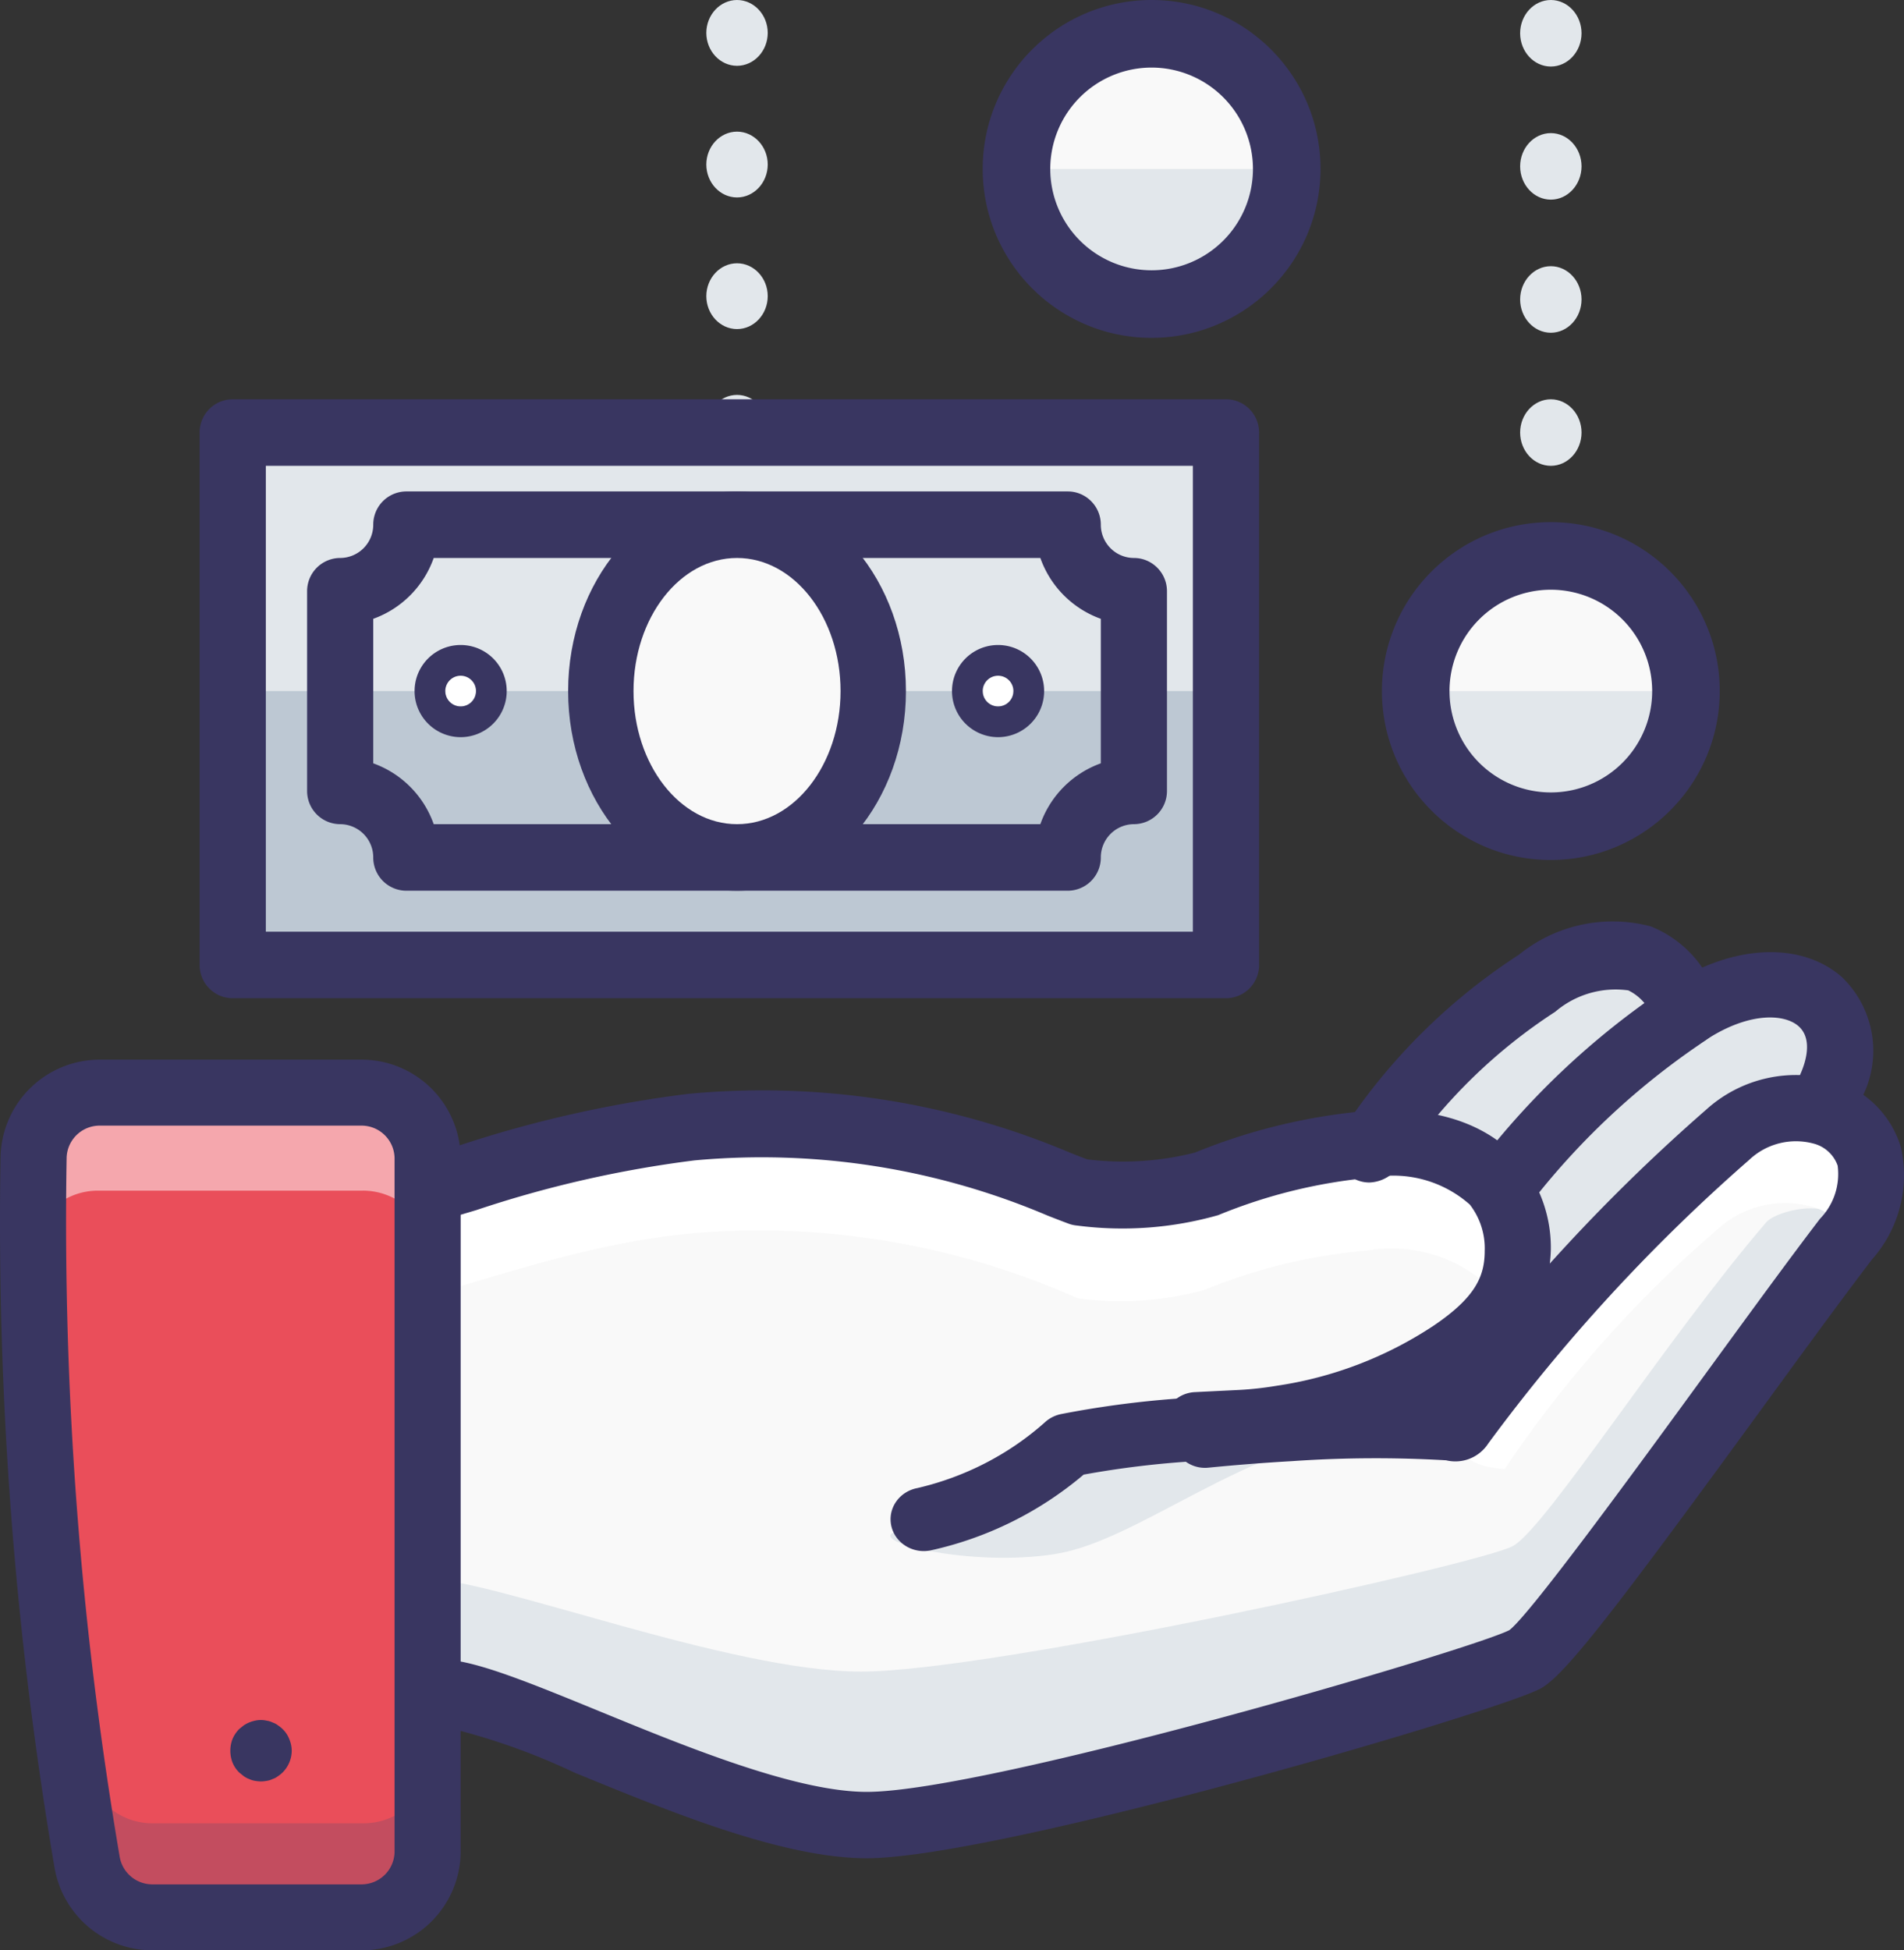
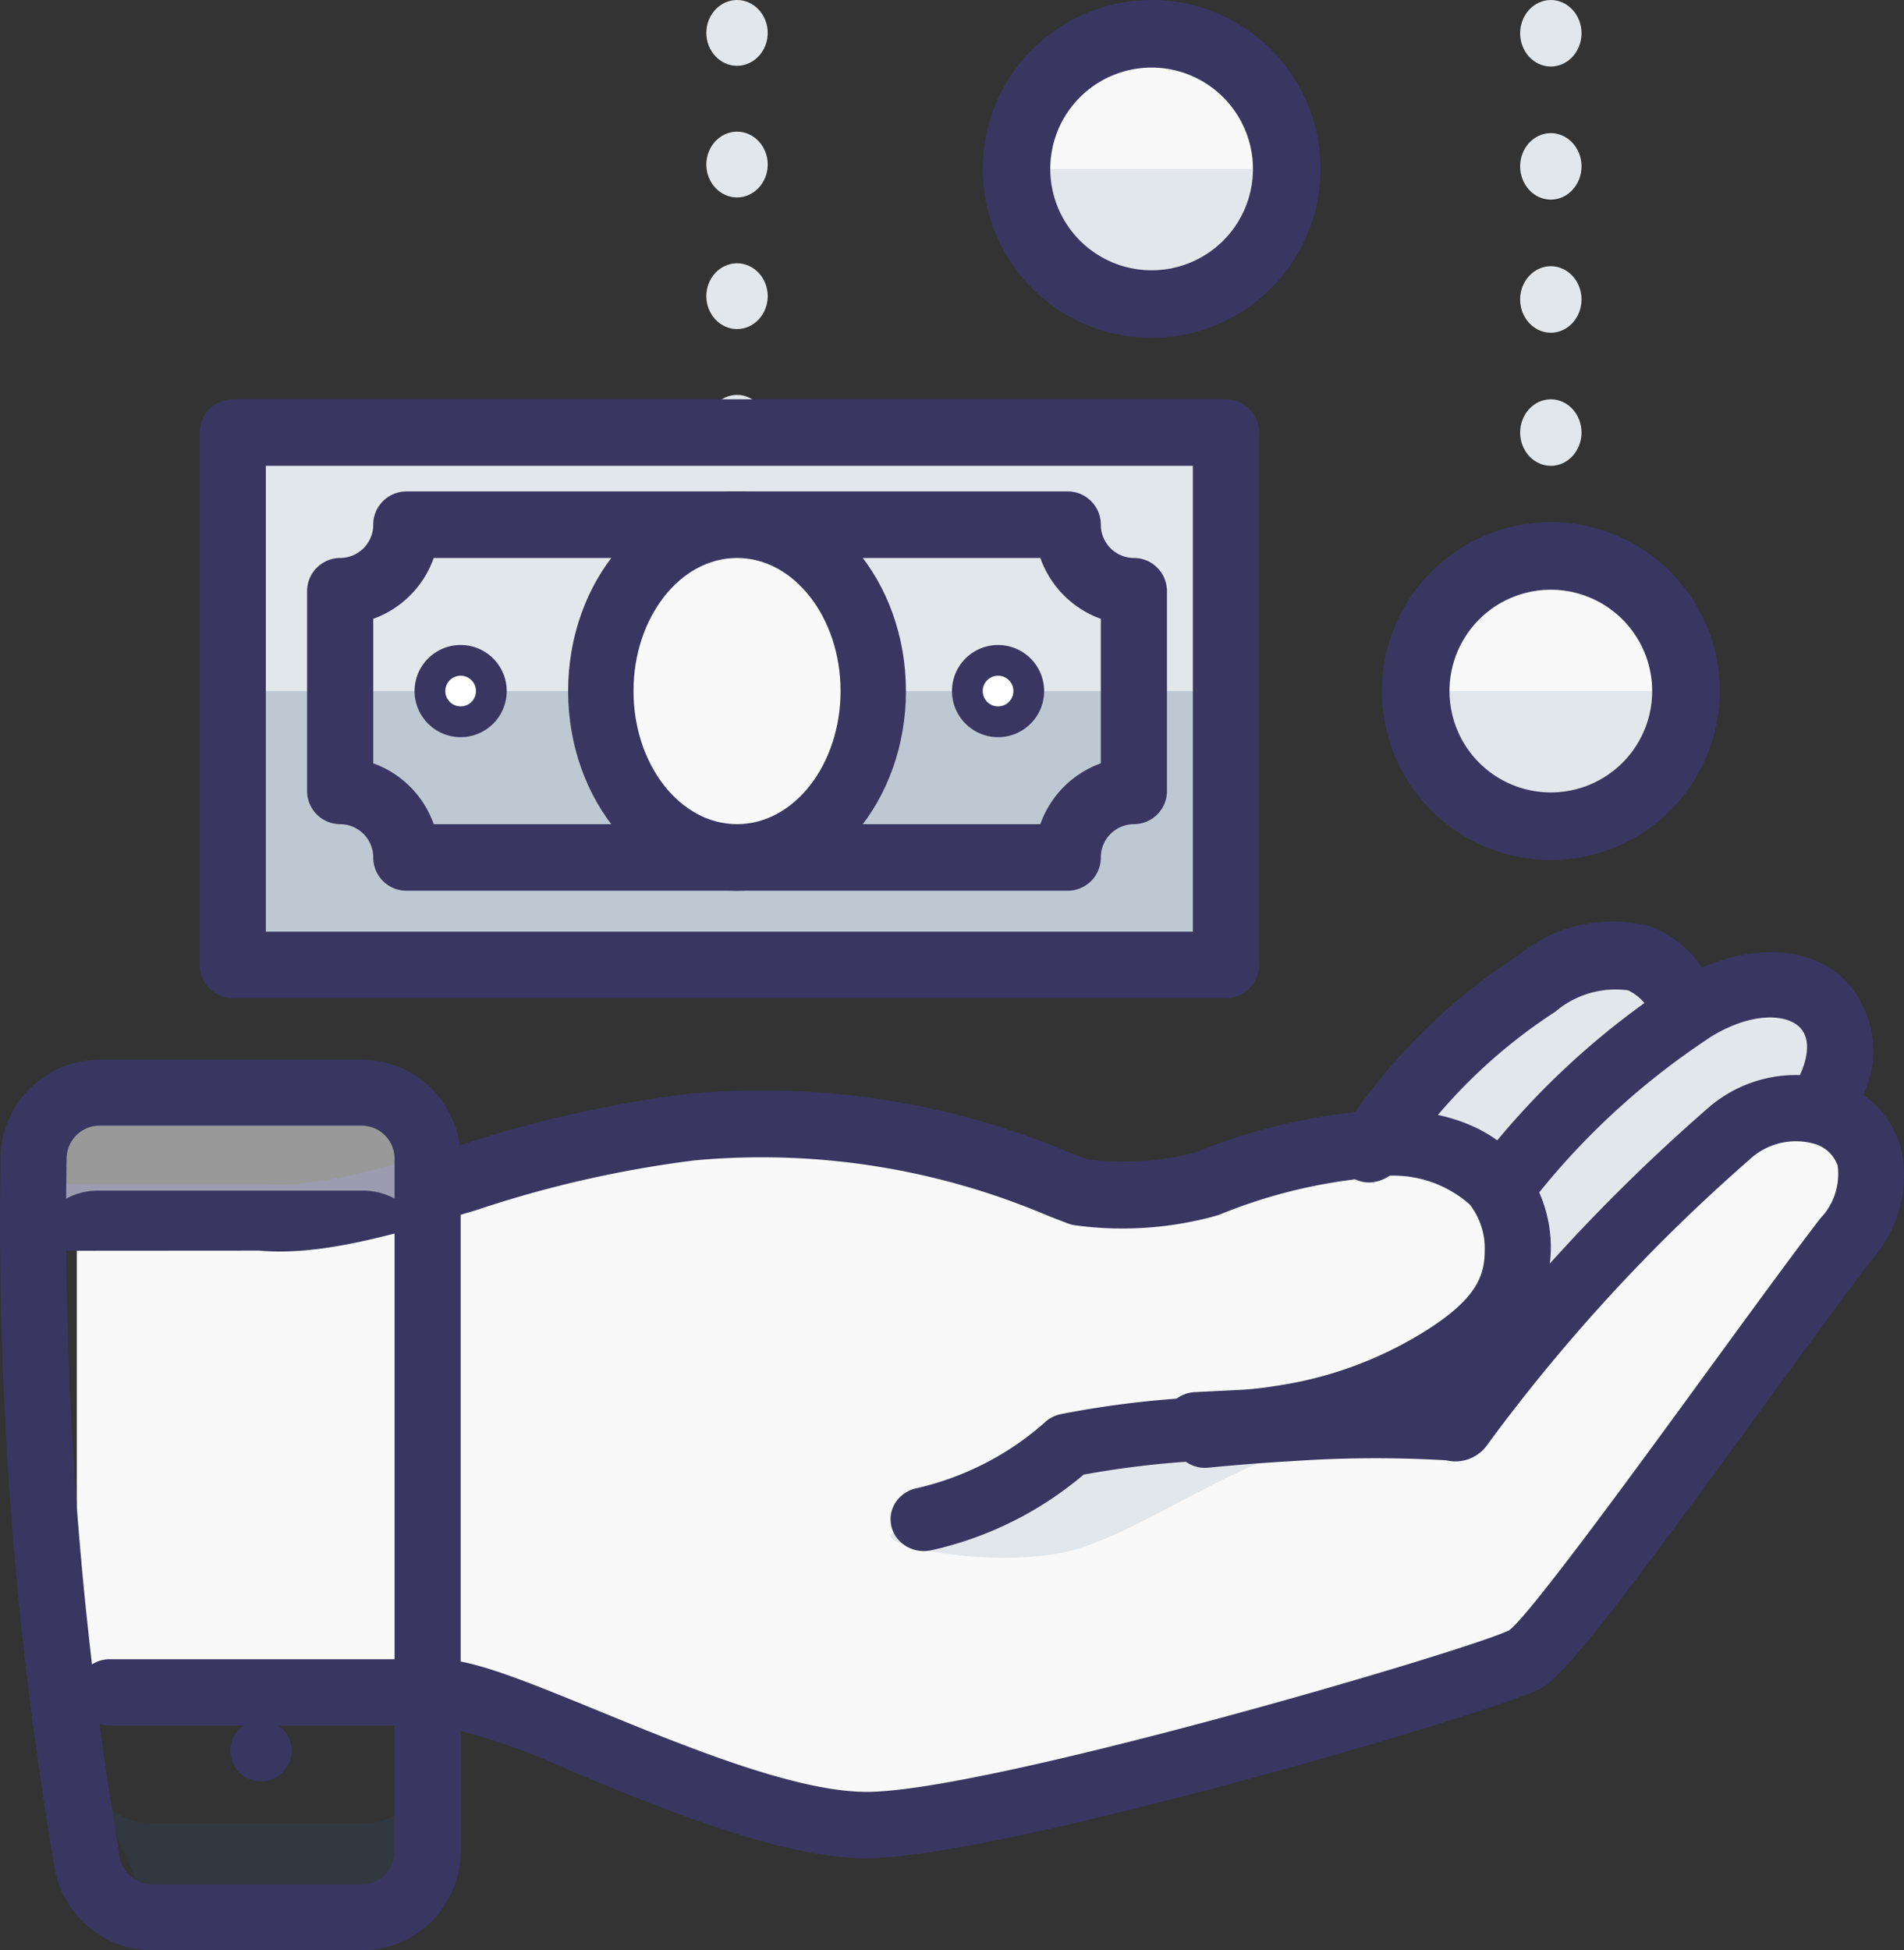
<svg xmlns="http://www.w3.org/2000/svg" width="124" height="127" viewBox="0 0 124 127">
  <rect x="0" y="0" width="124" height="127" fill="#333333" stroke="none" />
  <g fill="none" fill-rule="nonzero">
    <path fill="#E2E7EB" d="M99 36.833c.003-1.195.897-2.163 2-2.166 1.103.003 1.997.971 2 2.166-.004 1.195-.897 2.163-2 2.167-1.103-.003-1.997-.971-2-2.167zm0-8.666c.003-1.196.897-2.164 2-2.167 1.103.003 1.997.971 2 2.167-.004 1.195-.897 2.163-2 2.166-1.103-.003-1.997-.971-2-2.166zm0-8.667c.003-1.195.897-2.164 2-2.167 1.103.004 1.997.972 2 2.167-.004 1.195-.897 2.163-2 2.167-1.103-.004-1.997-.972-2-2.167zm0-8.667c.003-1.195.897-2.163 2-2.166 1.103.003 1.997.971 2 2.166-.004 1.195-.897 2.163-2 2.167-1.103-.003-1.997-.971-2-2.167zm0-8.666C99.003.97 99.897.003 101 0c1.103.003 1.997.971 2 2.167-.004 1.195-.897 2.163-2 2.166-1.103-.003-1.997-.971-2-2.166zM46 27.857c.003-1.182.897-2.14 2-2.143 1.103.004 1.997.961 2 2.143-.004 1.182-.897 2.14-2 2.143-1.103-.003-1.997-.96-2-2.143zm0-8.571c.003-1.183.897-2.14 2-2.143 1.103.003 1.997.96 2 2.143-.004 1.182-.897 2.139-2 2.143-1.103-.004-1.997-.961-2-2.143zm0-8.572c.003-1.182.897-2.14 2-2.143 1.103.004 1.997.961 2 2.143-.004 1.182-.897 2.14-2 2.143-1.103-.003-1.997-.96-2-2.143zm0-8.571C46.003.96 46.897.003 48 0c1.103.003 1.997.96 2 2.143-.004 1.182-.897 2.139-2 2.143-1.103-.004-1.997-.961-2-2.143z" />
    <path fill="#E2E7EB" d="M15 28h65v34H15z" />
    <path fill="#E2E7EB" d="M74 51.6c-2.393 0-4.333 1.97-4.333 4.4H26.333c0-2.43-1.94-4.4-4.333-4.4V38.4c2.393 0 4.333-1.97 4.333-4.4h43.334c0 2.43 1.94 4.4 4.333 4.4v13.2z" />
    <path fill="#2C4B75" d="M15 45h65v17H15z" opacity=".2" />
    <path fill="#393661" d="M69.538 58H26.462a2.16 2.16 0 0 1-2.154-2.167 2.163 2.163 0 0 0-2.154-2.166A2.16 2.16 0 0 1 20 51.5v-13a2.16 2.16 0 0 1 2.154-2.167 2.163 2.163 0 0 0 2.154-2.166A2.16 2.16 0 0 1 26.462 32h43.076c1.19 0 2.154.97 2.154 2.167a2.163 2.163 0 0 0 2.154 2.166c1.19 0 2.154.97 2.154 2.167v13a2.16 2.16 0 0 1-2.154 2.167 2.163 2.163 0 0 0-2.154 2.166A2.16 2.16 0 0 1 69.538 58zm-41.292-4.333h39.508a6.514 6.514 0 0 1 3.938-3.962v-9.41a6.514 6.514 0 0 1-3.938-3.962H28.246a6.514 6.514 0 0 1-3.938 3.962v9.41a6.514 6.514 0 0 1 3.938 3.962z" />
    <ellipse cx="48" cy="45" fill="#F9F9F9" rx="9" ry="11" />
    <path fill="#393661" d="M79.844 65H15.156C13.966 65 13 64.03 13 62.833V28.167C13 26.97 13.965 26 15.156 26h64.688c1.19 0 2.156.97 2.156 2.167v34.666A2.161 2.161 0 0 1 79.844 65zm-62.531-4.333h60.374V30.333H17.313v30.334z" />
    <path fill="#393661" d="M48 58c-6.065 0-11-5.831-11-13s4.935-13 11-13 11 5.831 11 13-4.935 13-11 13zm0-21.667c-3.718 0-6.742 3.888-6.742 8.667s3.024 8.667 6.742 8.667 6.742-3.888 6.742-8.667-3.024-8.667-6.742-8.667z" />
    <circle cx="30" cy="45" r="1" fill="#FFF" />
    <path fill="#393661" d="M30 48a3 3 0 1 1 0-6 3 3 0 0 1 0 6zm0-4a1 1 0 1 0 0 2 1 1 0 0 0 0-2z" />
    <circle cx="65" cy="45" r="1" fill="#FFF" />
    <path fill="#393661" d="M65 48a3 3 0 1 1 0-6 3 3 0 0 1 0 6zm0-4a1 1 0 1 0 0 2 1 1 0 0 0 0-2z" />
    <circle cx="75.5" cy="10.5" r="8.5" fill="#F9F9F9" />
    <path fill="#E2E7EB" d="M84 11c0 4.97-3.806 9-8.5 9S67 15.97 67 11h17z" />
    <path fill="#393661" d="M75 22c-6.075 0-11-4.925-11-11S68.925 0 75 0s11 4.925 11 11c-.007 6.072-4.928 10.993-11 11zm0-17.6a6.6 6.6 0 1 0 6.6 6.6A6.607 6.607 0 0 0 75 4.4z" />
    <circle cx="101.5" cy="45.5" r="8.5" fill="#F9F9F9" />
    <path fill="#E2E7EB" d="M110 45c0 4.97-3.806 9-8.5 9S93 49.97 93 45h17z" />
    <path fill="#393661" d="M101 56c-6.075 0-11-4.925-11-11s4.925-11 11-11 11 4.925 11 11c-.007 6.072-4.928 10.993-11 11zm0-17.6a6.6 6.6 0 1 0 6.6 6.6 6.607 6.607 0 0 0-6.6-6.6z" />
    <path fill="#E2E7EB" d="M100.475 63.803A37.01 37.01 0 0 0 90 74.073l.021.466A9.217 9.217 0 0 1 97.962 77a49.536 49.536 0 0 1 11.13-10.545c.296-.212.612-.424.908-.615l-.127-.212c-1.056-3.225-4.034-5.305-9.398-1.825z" />
    <path fill="#E2E7EB" d="M112.859 74.032a6.725 6.725 0 0 1 6.466-1.437l.087-.944c2.387-5.429-2.864-8.797-9.027-5.085-.303.193-.629.407-.933.622a50.566 50.566 0 0 0-11.435 10.664 6.533 6.533 0 0 1 1.497 4.355c0 2.725-1.345 4.635-4.34 6.609A27.721 27.721 0 0 1 84 93c8.419-.472 11.37.129 11.175-.064a116.808 116.808 0 0 1 17.684-18.904z" />
    <path fill="#F9F9F9" d="M78.529 93.409c2.06-.196 3.905-.348 5.536-.435a27.008 27.008 0 0 0 11.05-4.24c2.96-2 4.29-3.936 4.29-6.697a6.724 6.724 0 0 0-1.48-4.414 9.312 9.312 0 0 0-8.067-2.522 35.87 35.87 0 0 0-10.664 2.588 20.94 20.94 0 0 1-8.217.543 50.795 50.795 0 0 0-25.211-4.24c-10.685.979-20.898 6.501-27.893 5.87H5v30.44h23.601c4.292 0 19.31 8.698 27.893 8.698 8.582 0 40.873-9.697 42.911-10.871 2.146-1.218 14.912-19.656 20.92-27.549 3.068-4.022 1.502-7.283-1.33-8.284a6.53 6.53 0 0 0-6.394 1.457A117.263 117.263 0 0 0 95.114 92.91c.193.195-2.725-.414-11.05.065a23.42 23.42 0 0 1-2.896.304c-.858.044-1.738.087-2.639.13z" />
    <g fill="#E2E7EB">
-       <path d="M56.08 108.848c8.573 0 40.429-7.026 42.465-8.185 2.143-1.202 9.913-13.418 16.477-21.066.874-1.017 6.084-1.816 3.751 1.208-6.001 7.793-18.085 25.096-20.228 26.299-2.036 1.16-34.294 10.734-42.867 10.734-8.574 0-23.577-8.587-27.864-8.587H4.237v-6.441h23.577c4.287 0 19.692 6.038 28.266 6.038z" />
      <path d="M58.297 99.75c-1.846.624 4.867 2.304 10.375 1.45 5.508-.854 12.056-6.977 21.568-8.453-.299-1.929-12.622-.362-18.13.492-5.508.854-8.573 4.74-13.813 6.51z" />
    </g>
    <g fill="#FFF">
-       <path d="M17.108 79.67c6.993.628 17.204-4.877 27.887-5.853 8.62-.757 17.29.696 25.206 4.227 2.747.363 5.538.18 8.216-.542a35.944 35.944 0 0 1 10.661-2.58 9.328 9.328 0 0 1 8.066 2.515 6.69 6.69 0 0 1 1.48 4.4 6.441 6.441 0 0 1-.779 3.161 5.829 5.829 0 0 0-.701-1.058 9.328 9.328 0 0 0-8.066-2.515 35.944 35.944 0 0 0-10.661 2.58 20.998 20.998 0 0 1-8.216.542 50.915 50.915 0 0 0-25.206-4.227c-10.683.975-20.894 6.48-27.887 5.852H4.237V79.67h12.87zM118.21 78.63a6.543 6.543 0 0 0-6.393 1.451 77.776 77.776 0 0 0-13.819 15.575c-6.167-.362-1.877-6.503.55-8.365 4.03-4.943 8.469-9.53 13.269-13.712a6.543 6.543 0 0 1 6.392-1.452c2.67.94 4.164 3.894 1.76 7.59a4.784 4.784 0 0 0-1.76-1.088z" />
-     </g>
+       </g>
    <path fill="#505070" d="M77.202 95C75.986 95 75 94.113 75 93.02c0-1.094.986-1.98 2.202-1.98.088-.012.176-.02.265-.02l.33-.02c1.206 0 2.188.872 2.203 1.956.015 1.084-.943 1.977-2.15 2.003-.093.007-.33.02-.383.02a2.198 2.198 0 0 1-.265.021z" />
    <path fill="#393661" d="M56.451 121c-5.443 0-12.672-2.964-19.051-5.58a42.802 42.802 0 0 0-8.818-3.059H7.144A2.152 2.152 0 0 1 5 110.201c0-1.192.96-2.16 2.144-2.16h21.438c2.093 0 5.172 1.22 10.434 3.379 5.717 2.344 12.832 5.26 17.435 5.26 7.852 0 39.292-9.235 41.845-10.53 1.338-1.004 8.288-10.533 12.886-16.84 2.779-3.81 5.402-7.407 7.35-9.952a4.173 4.173 0 0 0 1.147-3.459 2.261 2.261 0 0 0-1.484-1.41 4.427 4.427 0 0 0-4.282 1.042 115.332 115.332 0 0 0-16.99 18.464 2.55 2.55 0 0 1-2.742 1.094 78.997 78.997 0 0 0-10.06.056 134.46 134.46 0 0 0-5.452.426 2.148 2.148 0 0 1-2.335-1.948 2.155 2.155 0 0 1 1.933-2.353c2.09-.198 3.965-.35 5.62-.438a84.857 84.857 0 0 1 10.097-.082 118.87 118.87 0 0 1 17.132-18.492 8.711 8.711 0 0 1 8.477-1.852 6.49 6.49 0 0 1 4.196 4.264 8.255 8.255 0 0 1-1.863 7.329c-1.916 2.502-4.526 6.08-7.288 9.87-9.307 12.761-12.672 17.16-14.263 18.057C97.813 111.394 65.043 121 56.451 121z" />
    <path fill="#393661" d="M77.903 95a2.164 2.164 0 0 1-2.149-2.125 2.166 2.166 0 0 1 2.048-2.225l2.643-.13c.889-.037 1.774-.13 2.652-.277a25.168 25.168 0 0 0 10.253-3.91c2.783-1.877 3.343-3.263 3.343-4.89a4.65 4.65 0 0 0-.968-3.004 7.504 7.504 0 0 0-6.318-1.766 34.238 34.238 0 0 0-10.073 2.454 22.802 22.802 0 0 1-9.194.676 2.117 2.117 0 0 1-.55-.124c-.408-.151-.862-.328-1.36-.523a47.577 47.577 0 0 0-22.996-3.596A73.543 73.543 0 0 0 31.01 78.8c-5.164 1.545-10.042 3.01-14.136 2.634l-12.723.009C2.964 81.444 2 80.469 2 79.268c0-1.202.964-2.176 2.152-2.176h12.913c3.472.312 7.966-1.042 12.726-2.464a77.891 77.891 0 0 1 15.058-3.403 51.512 51.512 0 0 1 24.93 3.871c.368.144.71.276 1.024.397 2.345.29 4.723.141 7.014-.44a38.39 38.39 0 0 1 11.338-2.725c5.492-.362 8.369 1.58 9.827 3.267a8.892 8.892 0 0 1 2.016 5.849c-.13 3.582-2.134 6.825-5.263 8.511a29.305 29.305 0 0 1-11.962 4.586 25.432 25.432 0 0 1-3.12.326l-2.645.13-.105.003z" />
    <path fill="#393661" d="M60.16 101c-1.11-.001-2.04-.809-2.15-1.867-.109-1.06.638-2.025 1.728-2.234 3.1-.72 5.954-2.189 8.291-4.265.297-.28.672-.473 1.08-.556a63.91 63.91 0 0 1 8.582-1.073 2.197 2.197 0 0 1 1.942.912c.43.614.486 1.401.146 2.065a2.167 2.167 0 0 1-1.796 1.154 60.87 60.87 0 0 0-7.41.885 23.065 23.065 0 0 1-9.986 4.939c-.14.026-.283.04-.426.04zM98.138 79a2.142 2.142 0 0 1-1.882-1.12 2.12 2.12 0 0 1 .096-2.178 51.661 51.661 0 0 1 11.816-11.137c.337-.24.69-.473 1.019-.683 3.973-2.409 8.174-2.509 10.746-.28a6.653 6.653 0 0 1 1.275 7.966 2.146 2.146 0 0 1-3.684.417 2.12 2.12 0 0 1-.241-2.116c.278-.636.82-2.207-.163-3.058-.9-.78-3.056-.901-5.665.68-.23.147-.519.34-.79.533A48.382 48.382 0 0 0 99.928 78.04c-.395.6-1.069.961-1.79.96z" />
    <path fill="#393661" d="M89.184 77c-.91 0-1.723-.57-2.044-1.431-.32-.861-.08-1.833.602-2.44.042-.064.133-.197.249-.359A39.217 39.217 0 0 1 98.92 62.168a9.696 9.696 0 0 1 8.581-1.847 7.375 7.375 0 0 1 4.39 4.915c.374 1.158-.249 2.405-1.392 2.786a2.177 2.177 0 0 1-2.755-1.404 3.181 3.181 0 0 0-1.7-2.129 6.05 6.05 0 0 0-4.759 1.394 35.015 35.015 0 0 0-9.744 9.461c-.21.309-.435.606-.675.89a2.434 2.434 0 0 1-1.682.766z" />
-     <path fill="#EA4E5A" d="M28 109.88v10.8c-.007 2.383-1.952 4.313-4.353 4.32H9.87c-2.138 0-3.96-1.536-4.31-3.629a249.093 249.093 0 0 1-3.526-46.094C2.06 72.909 4.001 71.002 6.387 71h17.26c2.401.007 4.346 1.937 4.353 4.32v34.56z" />
-     <path fill="#2C4B75" d="M5.709 115.212c.32 2.04 2.147 3.54 4.28 3.514h13.687c2.385-.007 4.317-1.876 4.324-4.183v6.274c-.007 2.307-1.939 4.176-4.324 4.183H9.99c-2.118-.015-3.921-1.495-4.281-3.514-1.362-6.812-.416-9.165 0-6.274z" opacity=".2" />
+     <path fill="#2C4B75" d="M5.709 115.212c.32 2.04 2.147 3.54 4.28 3.514h13.687c2.385-.007 4.317-1.876 4.324-4.183v6.274c-.007 2.307-1.939 4.176-4.324 4.183H9.99z" opacity=".2" />
    <path fill="#FFF" d="M23.644 77.53H6.372a4.358 4.358 0 0 0-4.356 4.308L2.015 82c-.024-2.434-.016-4.67.001-6.69A4.358 4.358 0 0 1 6.372 71h17.272A4.367 4.367 0 0 1 28 75.353v6.529a4.367 4.367 0 0 0-4.356-4.353z" opacity=".5" />
    <path fill="#393661" d="M23.547 127H9.929a6.48 6.48 0 0 1-6.377-5.386 250.651 250.651 0 0 1-3.517-46.23A6.467 6.467 0 0 1 6.488 69h17.059A6.456 6.456 0 0 1 30 75.444v45.112A6.456 6.456 0 0 1 23.547 127zM6.488 73.296a2.154 2.154 0 0 0-2.15 2.124c-.256 15.228.9 30.447 3.453 45.463a2.16 2.16 0 0 0 2.138 1.82h13.618a2.152 2.152 0 0 0 2.15-2.147V75.444a2.152 2.152 0 0 0-2.15-2.148H6.488z" />
    <path fill="#393661" d="M17 116a2.784 2.784 0 0 1-.4-.04 1.428 1.428 0 0 1-.38-.12 1.402 1.402 0 0 1-.34-.18l-.3-.24a1.917 1.917 0 0 1-.44-.658 2.134 2.134 0 0 1 0-1.519c.103-.245.253-.469.44-.658l.3-.24c.22-.144.463-.245.72-.3a1.7 1.7 0 0 1 .78 0c.132.019.26.059.38.12.123.04.238.1.34.18.107.07.208.15.3.24.193.184.344.409.44.658.102.24.157.498.16.76a2.031 2.031 0 0 1-.6 1.418c-.092.09-.193.17-.3.239-.102.08-.217.14-.34.18-.12.06-.248.1-.38.12a2.511 2.511 0 0 1-.38.04z" />
  </g>
</svg>